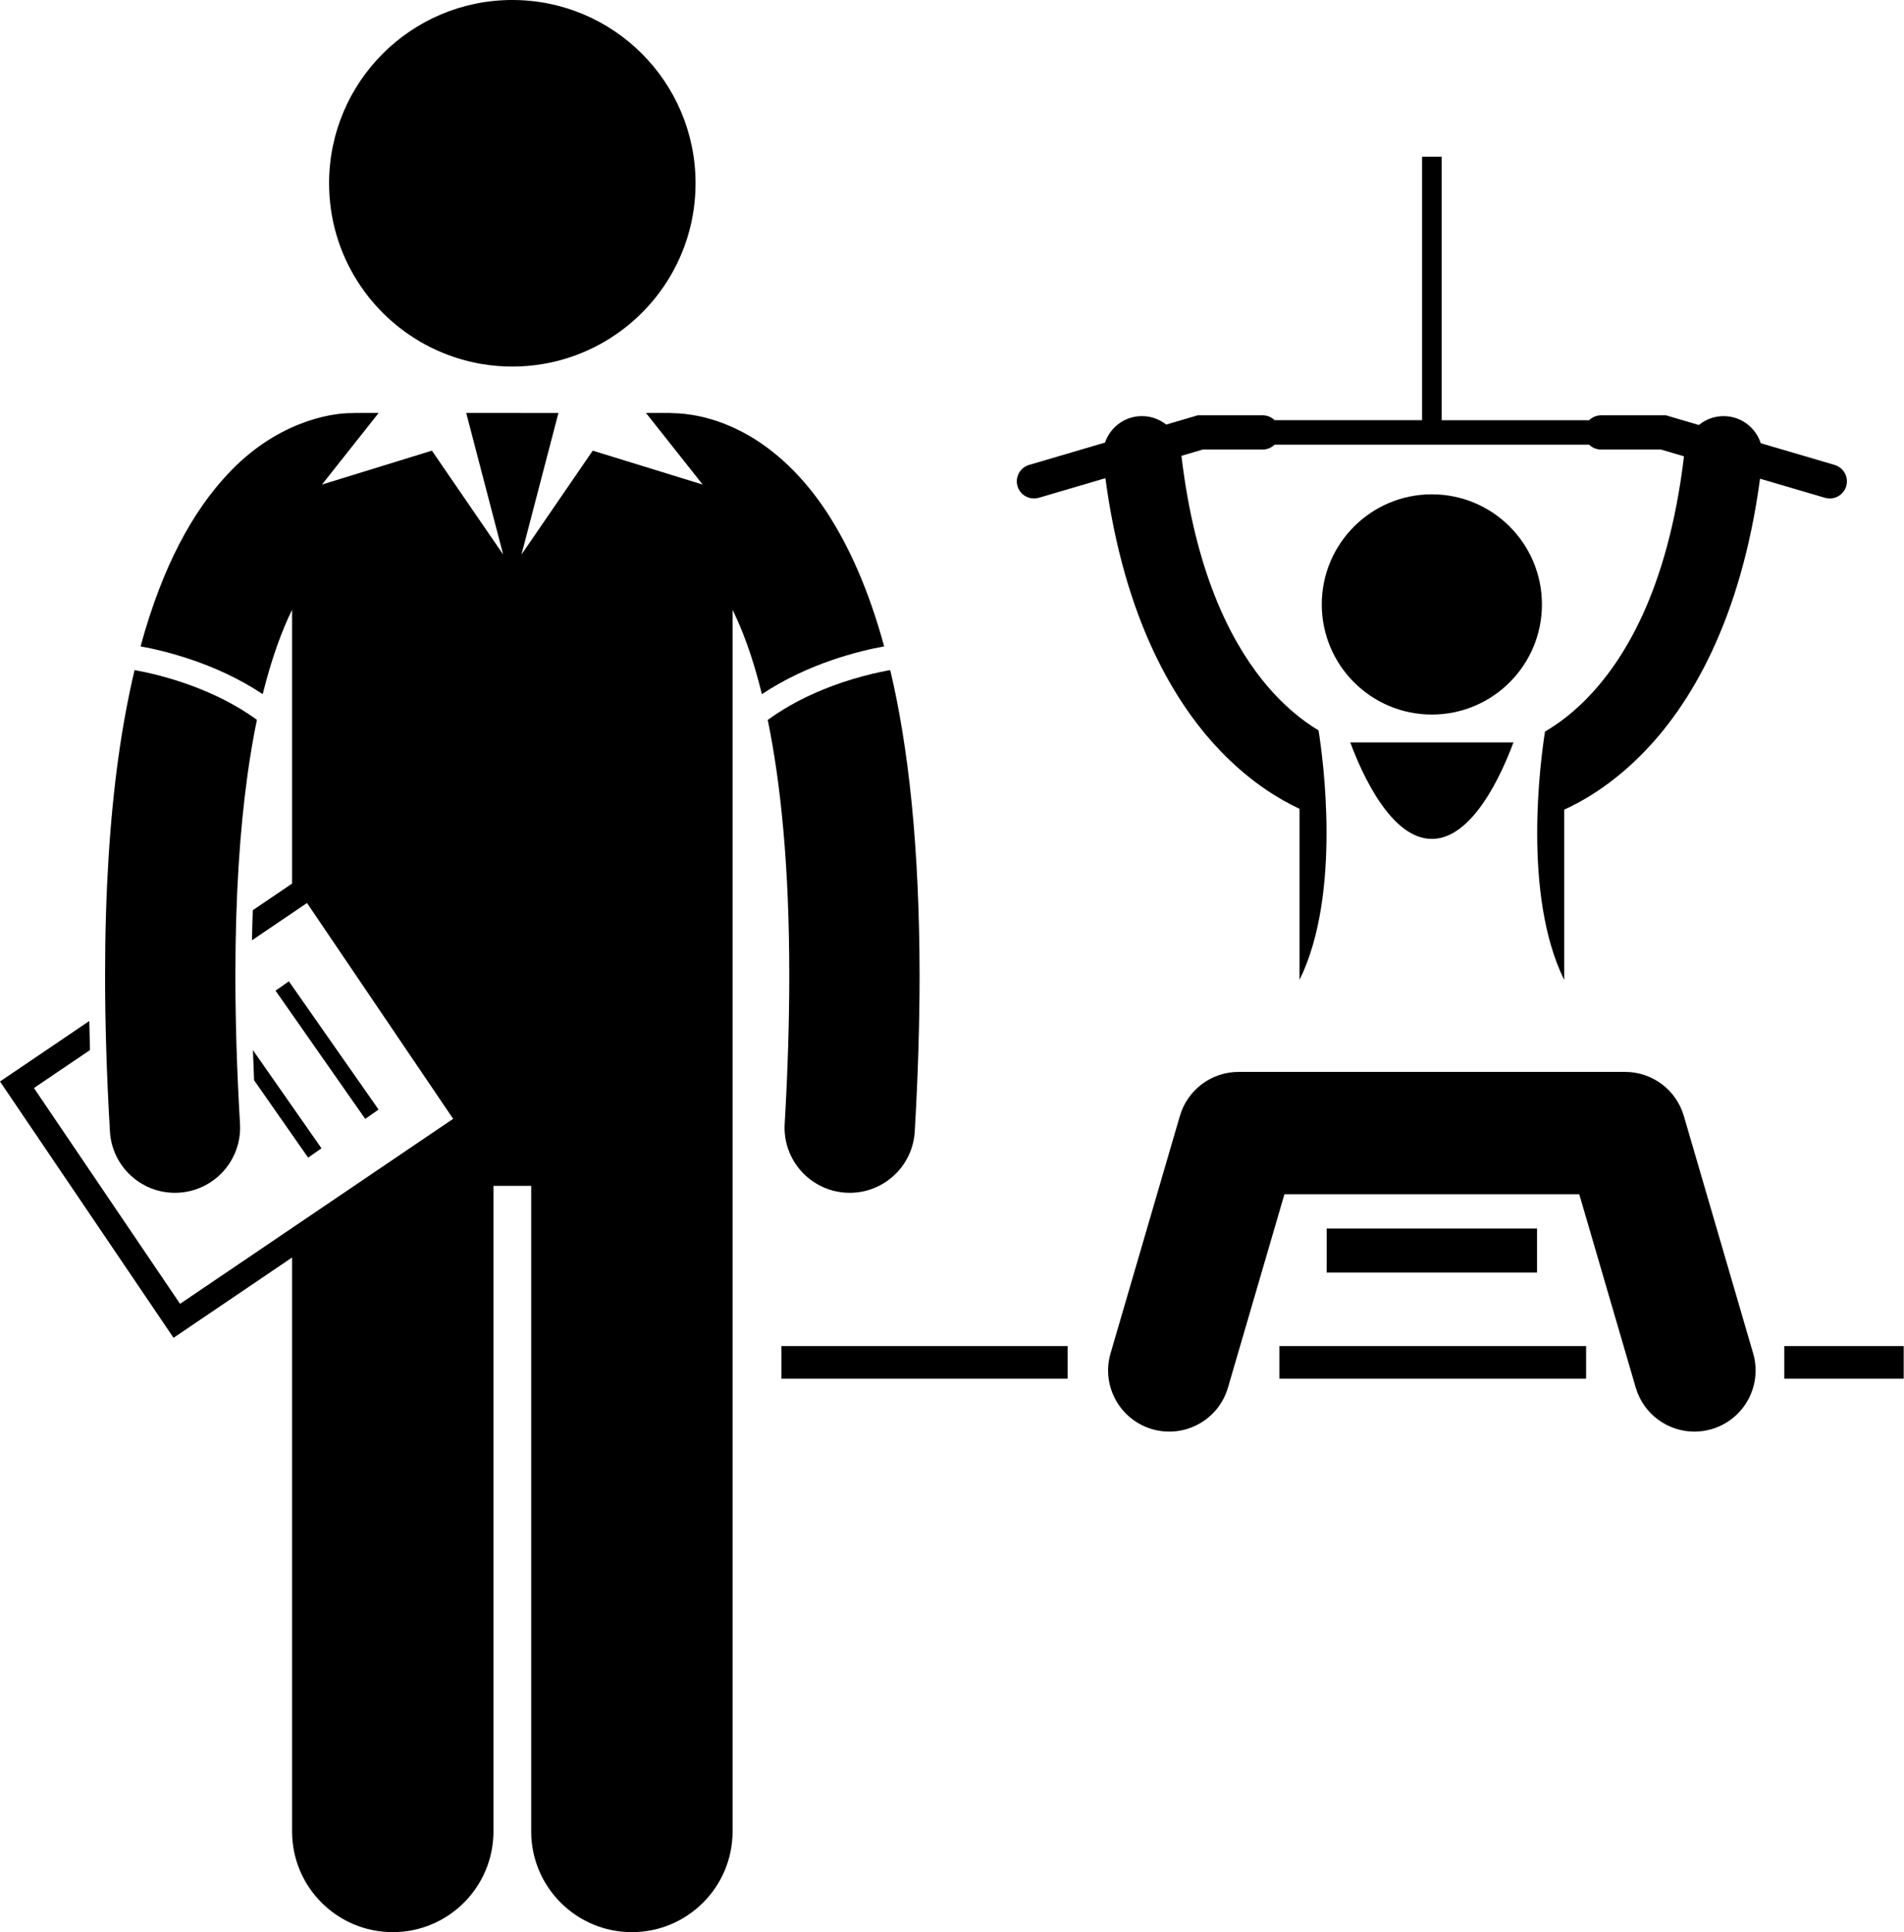
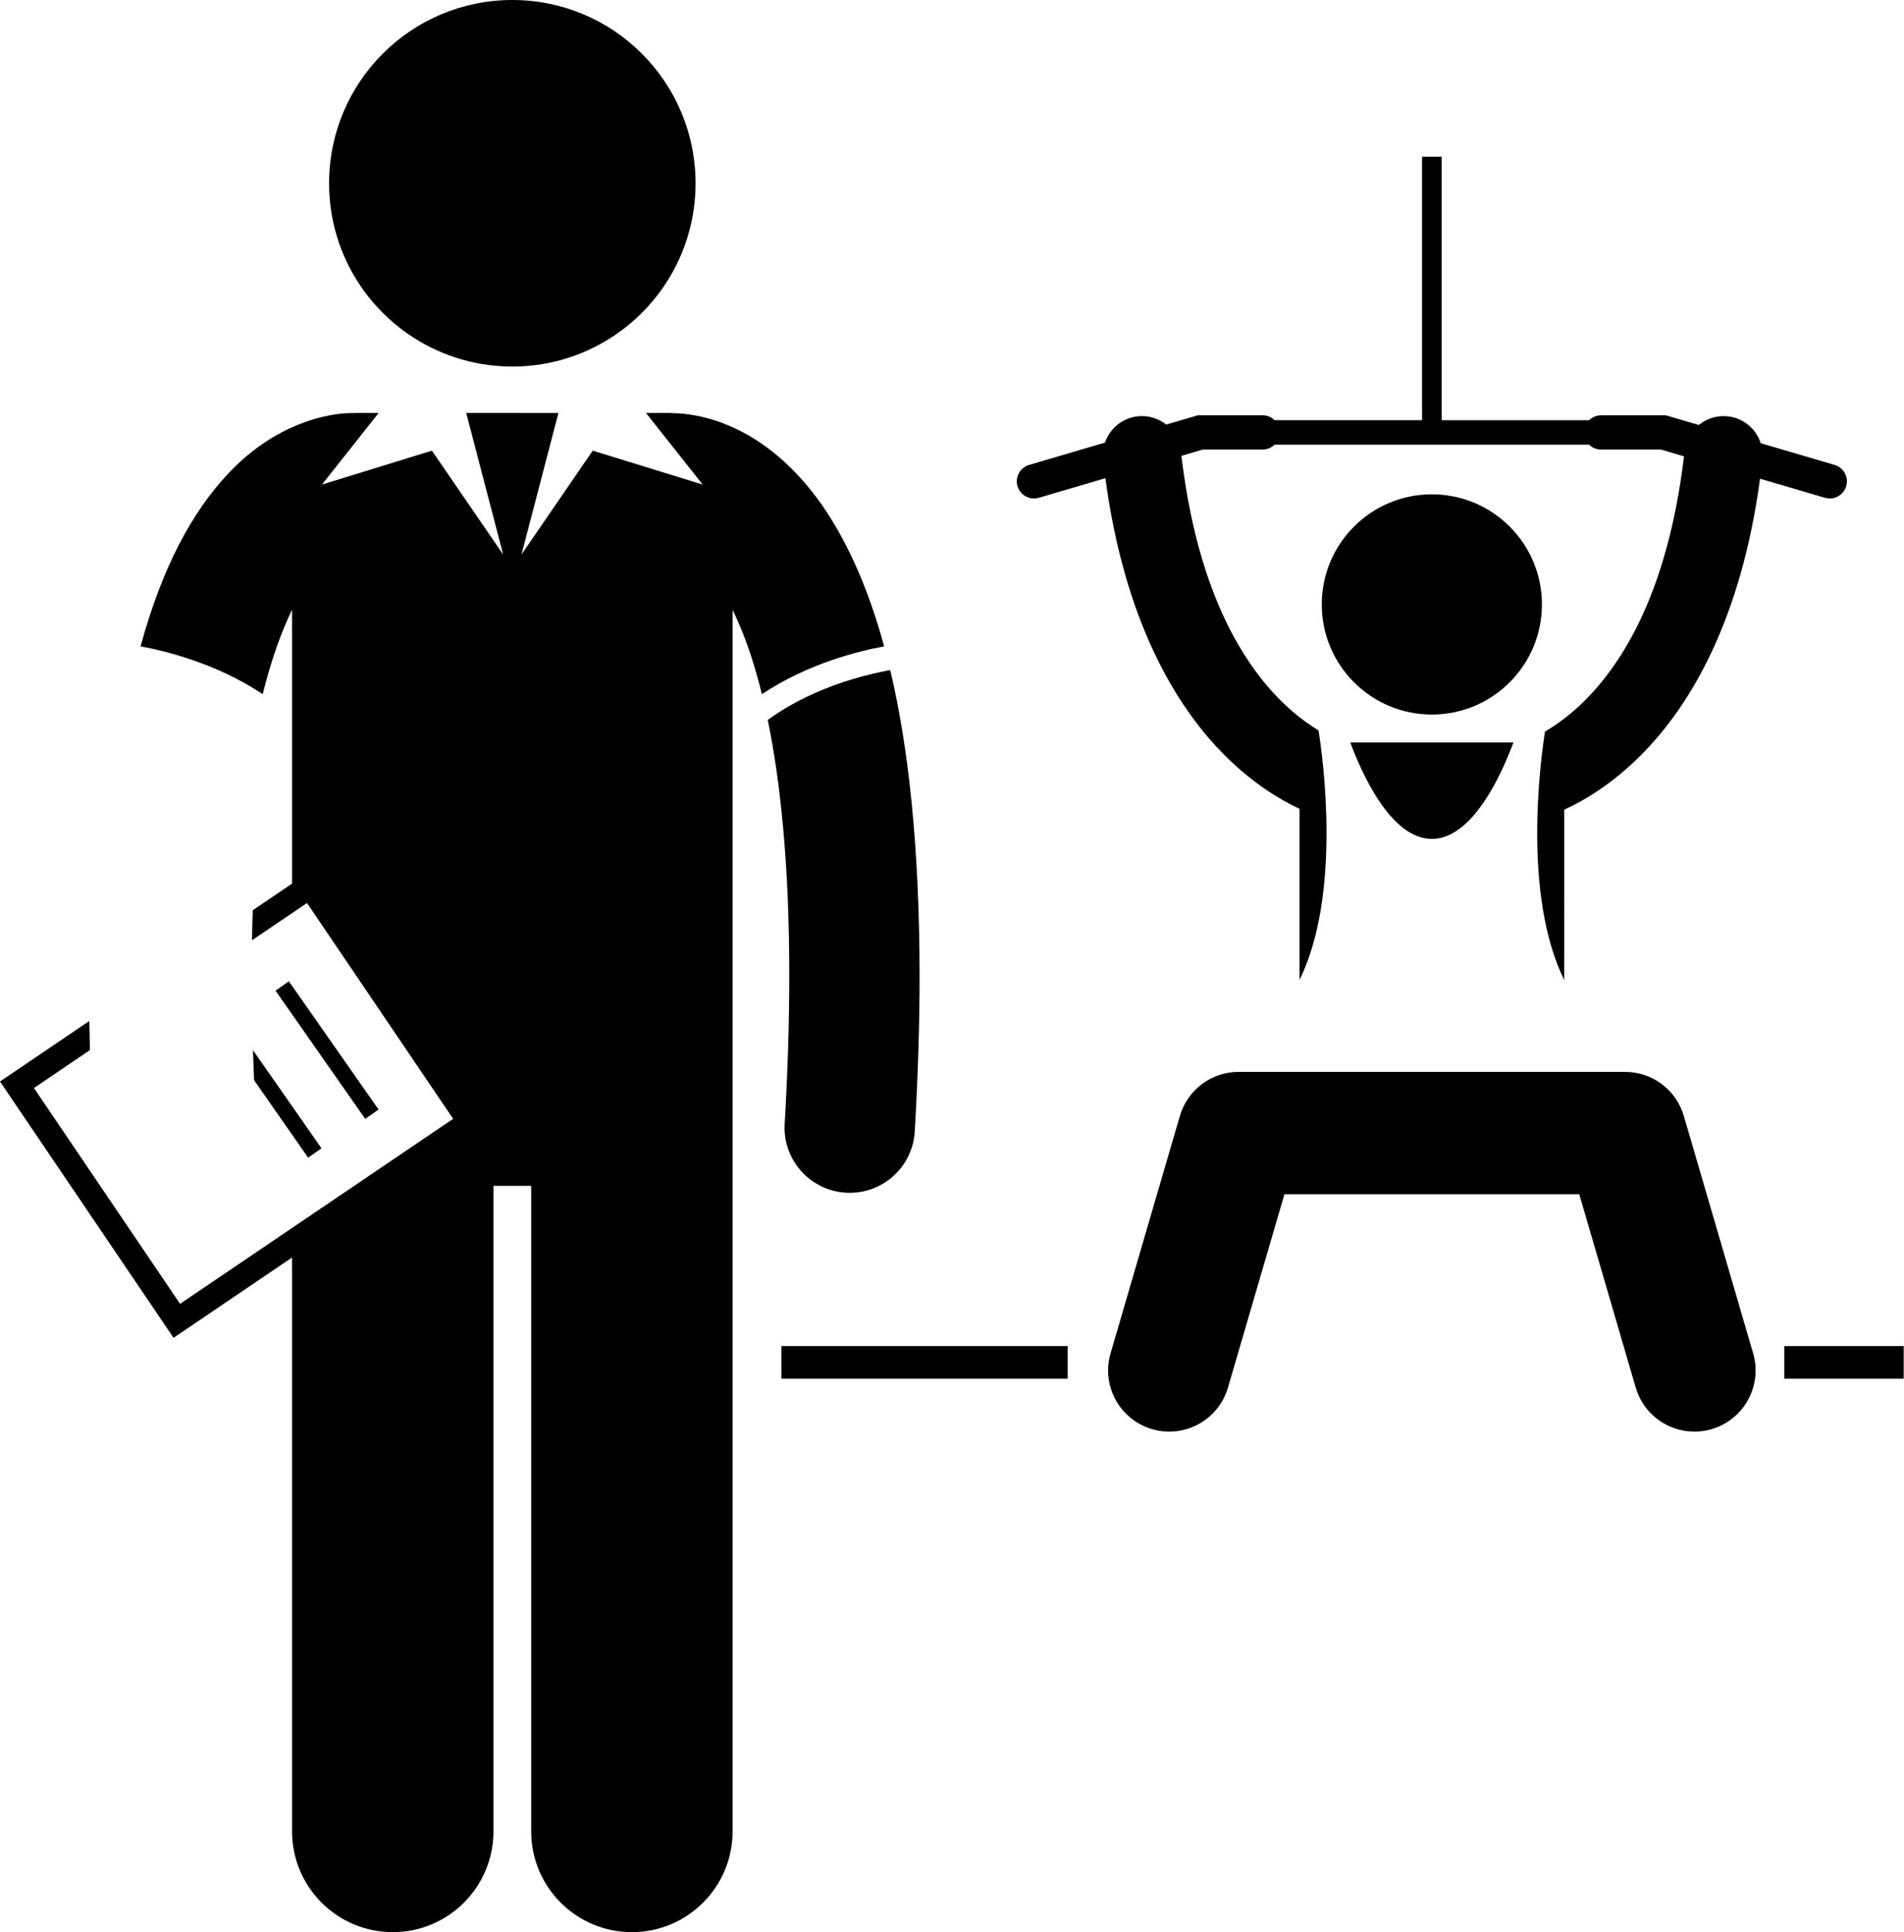
<svg xmlns="http://www.w3.org/2000/svg" height="237.2" preserveAspectRatio="xMidYMid meet" version="1.0" viewBox="0.0 0.0 233.8 237.2" width="233.8" zoomAndPan="magnify">
  <g id="change1_1">
    <path d="M95.957 165.238H131.097V169.238H95.957z" fill="inherit" />
-     <path d="M157.097 165.238H194.764V169.238H157.097z" fill="inherit" />
    <path d="M219.097 165.238H233.764V169.238H219.097z" fill="inherit" />
    <path d="M108.953,82.324c-1.045,0.197-2.527,0.524-4.237,1.039c-3.138,0.938-7.033,2.523-10.441,5.018 c1.568,7.626,2.649,17.847,2.643,31.356c0.002,5.514-0.176,11.571-0.564,18.224c-0.258,4.409,3.109,8.193,7.52,8.451 c0.158,0.009,0.317,0.014,0.473,0.014c4.207,0,7.732-3.281,7.98-7.535c0.402-6.93,0.592-13.297,0.592-19.153 c-0.021-15.904-1.37-28.061-3.603-37.478C109.194,82.281,109.089,82.298,108.953,82.324z" fill="inherit" />
    <path d="M21.31,164.225l8.555-5.794l6-4.064v70.454c0,6.83,5.537,12.363,12.363,12.363c6.828,0,12.365-5.533,12.365-12.363v-79.247 h4.635v79.247c0,6.83,5.537,12.363,12.363,12.363c6.828,0,12.365-5.533,12.365-12.363v-98V107.88V74.859 c0.593,1.216,1.191,2.611,1.781,4.238c0.638,1.77,1.251,3.811,1.82,6.118c5.731-3.822,12.071-5.332,15.013-5.869 c-1.912-6.999-4.346-12.352-7.087-16.541c-3.286-4.985-7.129-8.185-10.68-9.956c-3.4-1.715-6.39-2.107-8.195-2.132 c-0.127-0.007-0.252-0.02-0.381-0.02h-2.901l6.958,8.786l-13.499-4.162l-8.75,12.75l4.536-17.374H57.249l4.536,17.374l-8.75-12.75 l-13.499,4.162l6.958-8.786h-2.9c-0.096,0-0.188,0.011-0.281,0.015c-2.968-0.047-9.602,1.259-15.415,7.558 c-4.213,4.521-7.941,11.175-10.637,21.078c2.946,0.539,9.275,2.05,14.998,5.866c1.098-4.424,2.357-7.807,3.606-10.365v33.03v0.59 l-4.827,3.269c-0.042,1.208-0.072,2.439-0.095,3.688l6.756-4.576l17.945,26.494l-33.533,22.711L4.168,133.563l6.88-4.659 c-0.037-1.206-0.063-2.389-0.084-3.567L0,132.762L21.31,164.225z" fill="inherit" />
    <path d="M39.156 119.306H41.156V138.518H39.156z" fill="inherit" transform="rotate(-34.979 40.153 128.904)" />
    <path d="M31.059,128.912c0.039,1.218,0.087,2.451,0.142,3.696l6.635,9.501l1.641-1.144L31.059,128.912z" fill="inherit" />
-     <path d="M21.474,146.426c0.157,0,0.317-0.004,0.477-0.014c4.411-0.26,7.778-4.045,7.519-8.455 c-0.391-6.649-0.566-12.709-0.566-18.221c0-9.813,0.561-17.895,1.475-24.508c0.343-2.499,0.737-4.778,1.167-6.862 c-5.266-3.857-11.715-5.49-14.678-6.041c-0.13-0.024-0.23-0.041-0.346-0.062c-0.772,3.261-1.445,6.827-1.992,10.77 c0,0.003,0,0.005-0.001,0.008h-0.002c-1.029,7.475-1.624,16.274-1.624,26.695c0,5.854,0.188,12.223,0.595,19.157 C13.746,143.145,17.27,146.426,21.474,146.426z" fill="inherit" />
    <path d="M175.823,102.982c5.019,0,8.588-7.994,10.018-11.843h-20.035C167.235,94.988,170.805,102.982,175.823,102.982z" fill="inherit" />
    <circle cx="175.823" cy="74.199" fill="inherit" r="13.517" />
    <path d="M181.529,131.584h-11.413h-12.306h-5.719c-3.334,0-6.273,2.202-7.207,5.402l-8.512,29.139 c-1.164,3.98,1.121,8.15,5.102,9.314c3.982,1.162,8.152-1.123,9.314-5.103l6.932-23.733h12.396h11.413h12.395l6.934,23.733 c0.957,3.279,3.953,5.406,7.205,5.406c0.696,0,1.404-0.098,2.107-0.303c3.982-1.164,6.267-5.333,5.104-9.314l-8.512-29.139 c-0.936-3.2-3.874-5.402-7.208-5.402h-5.718H181.529z" fill="inherit" />
    <path d="M126.961,61.193c0.195,0,0.395-0.027,0.593-0.086l8.182-2.406c2.324,17.349,8.541,27.926,14.659,34.025 c3.437,3.439,6.75,5.431,9.181,6.564v20.997c5.21-10.585,2.849-27.416,2.332-30.629c-1.921-1.15-4.401-3.057-6.909-6.189 c-4.047-5.074-8.257-13.457-9.926-27.514l2.616-0.77h7.351c0.572,0,1.09-0.23,1.469-0.6l19.314-0.001h19.315 c0.379,0.371,0.896,0.601,1.47,0.601h7.35l2.827,0.832c-1.99,16.577-7.475,25.242-12.114,29.917 c-1.83,1.831-3.553,3.053-4.953,3.867c-0.558,3.529-2.786,20.048,2.355,30.489V99.393c2.448-1.114,5.861-3.125,9.398-6.666 c6.111-6.093,12.323-16.651,14.651-33.963l7.972,2.344c0.197,0.059,0.396,0.086,0.593,0.086c0.909,0,1.747-0.594,2.017-1.51 c0.328-1.114-0.311-2.283-1.424-2.611l-9.071-2.667c-0.564-1.739-2.095-3.081-4.03-3.295c-1.338-0.149-2.606,0.27-3.572,1.06 l-4.045-1.189h-7.953c-0.573,0-1.091,0.23-1.47,0.601h-18.113V19.238h-2.403V51.58h-18.112c-0.379-0.371-0.896-0.601-1.47-0.601 h-7.954l-3.881,1.141c-0.958-0.76-2.205-1.157-3.517-1.011c-1.908,0.212-3.416,1.52-4.001,3.222l-9.321,2.741 c-1.113,0.328-1.75,1.496-1.422,2.611C125.213,60.6,126.051,61.193,126.961,61.193z" fill="inherit" />
-     <path d="M162.906 150.809H188.74V156.215H162.906z" fill="inherit" />
    <path d="M59.251,44.699C60.442,44.894,61.663,45,62.91,45c1.247,0,2.468-0.106,3.659-0.301c1.941-0.317,3.799-0.885,5.539-1.666 c0.281-0.126,0.561-0.257,0.836-0.395C80.333,38.95,85.41,31.32,85.41,22.5C85.41,10.073,75.338,0,62.91,0 c-12.426,0-22.5,10.073-22.5,22.5c0,8.82,5.078,16.45,12.467,20.139c0.275,0.137,0.555,0.269,0.837,0.395 C55.454,43.814,57.31,44.382,59.251,44.699z" fill="inherit" />
  </g>
</svg>